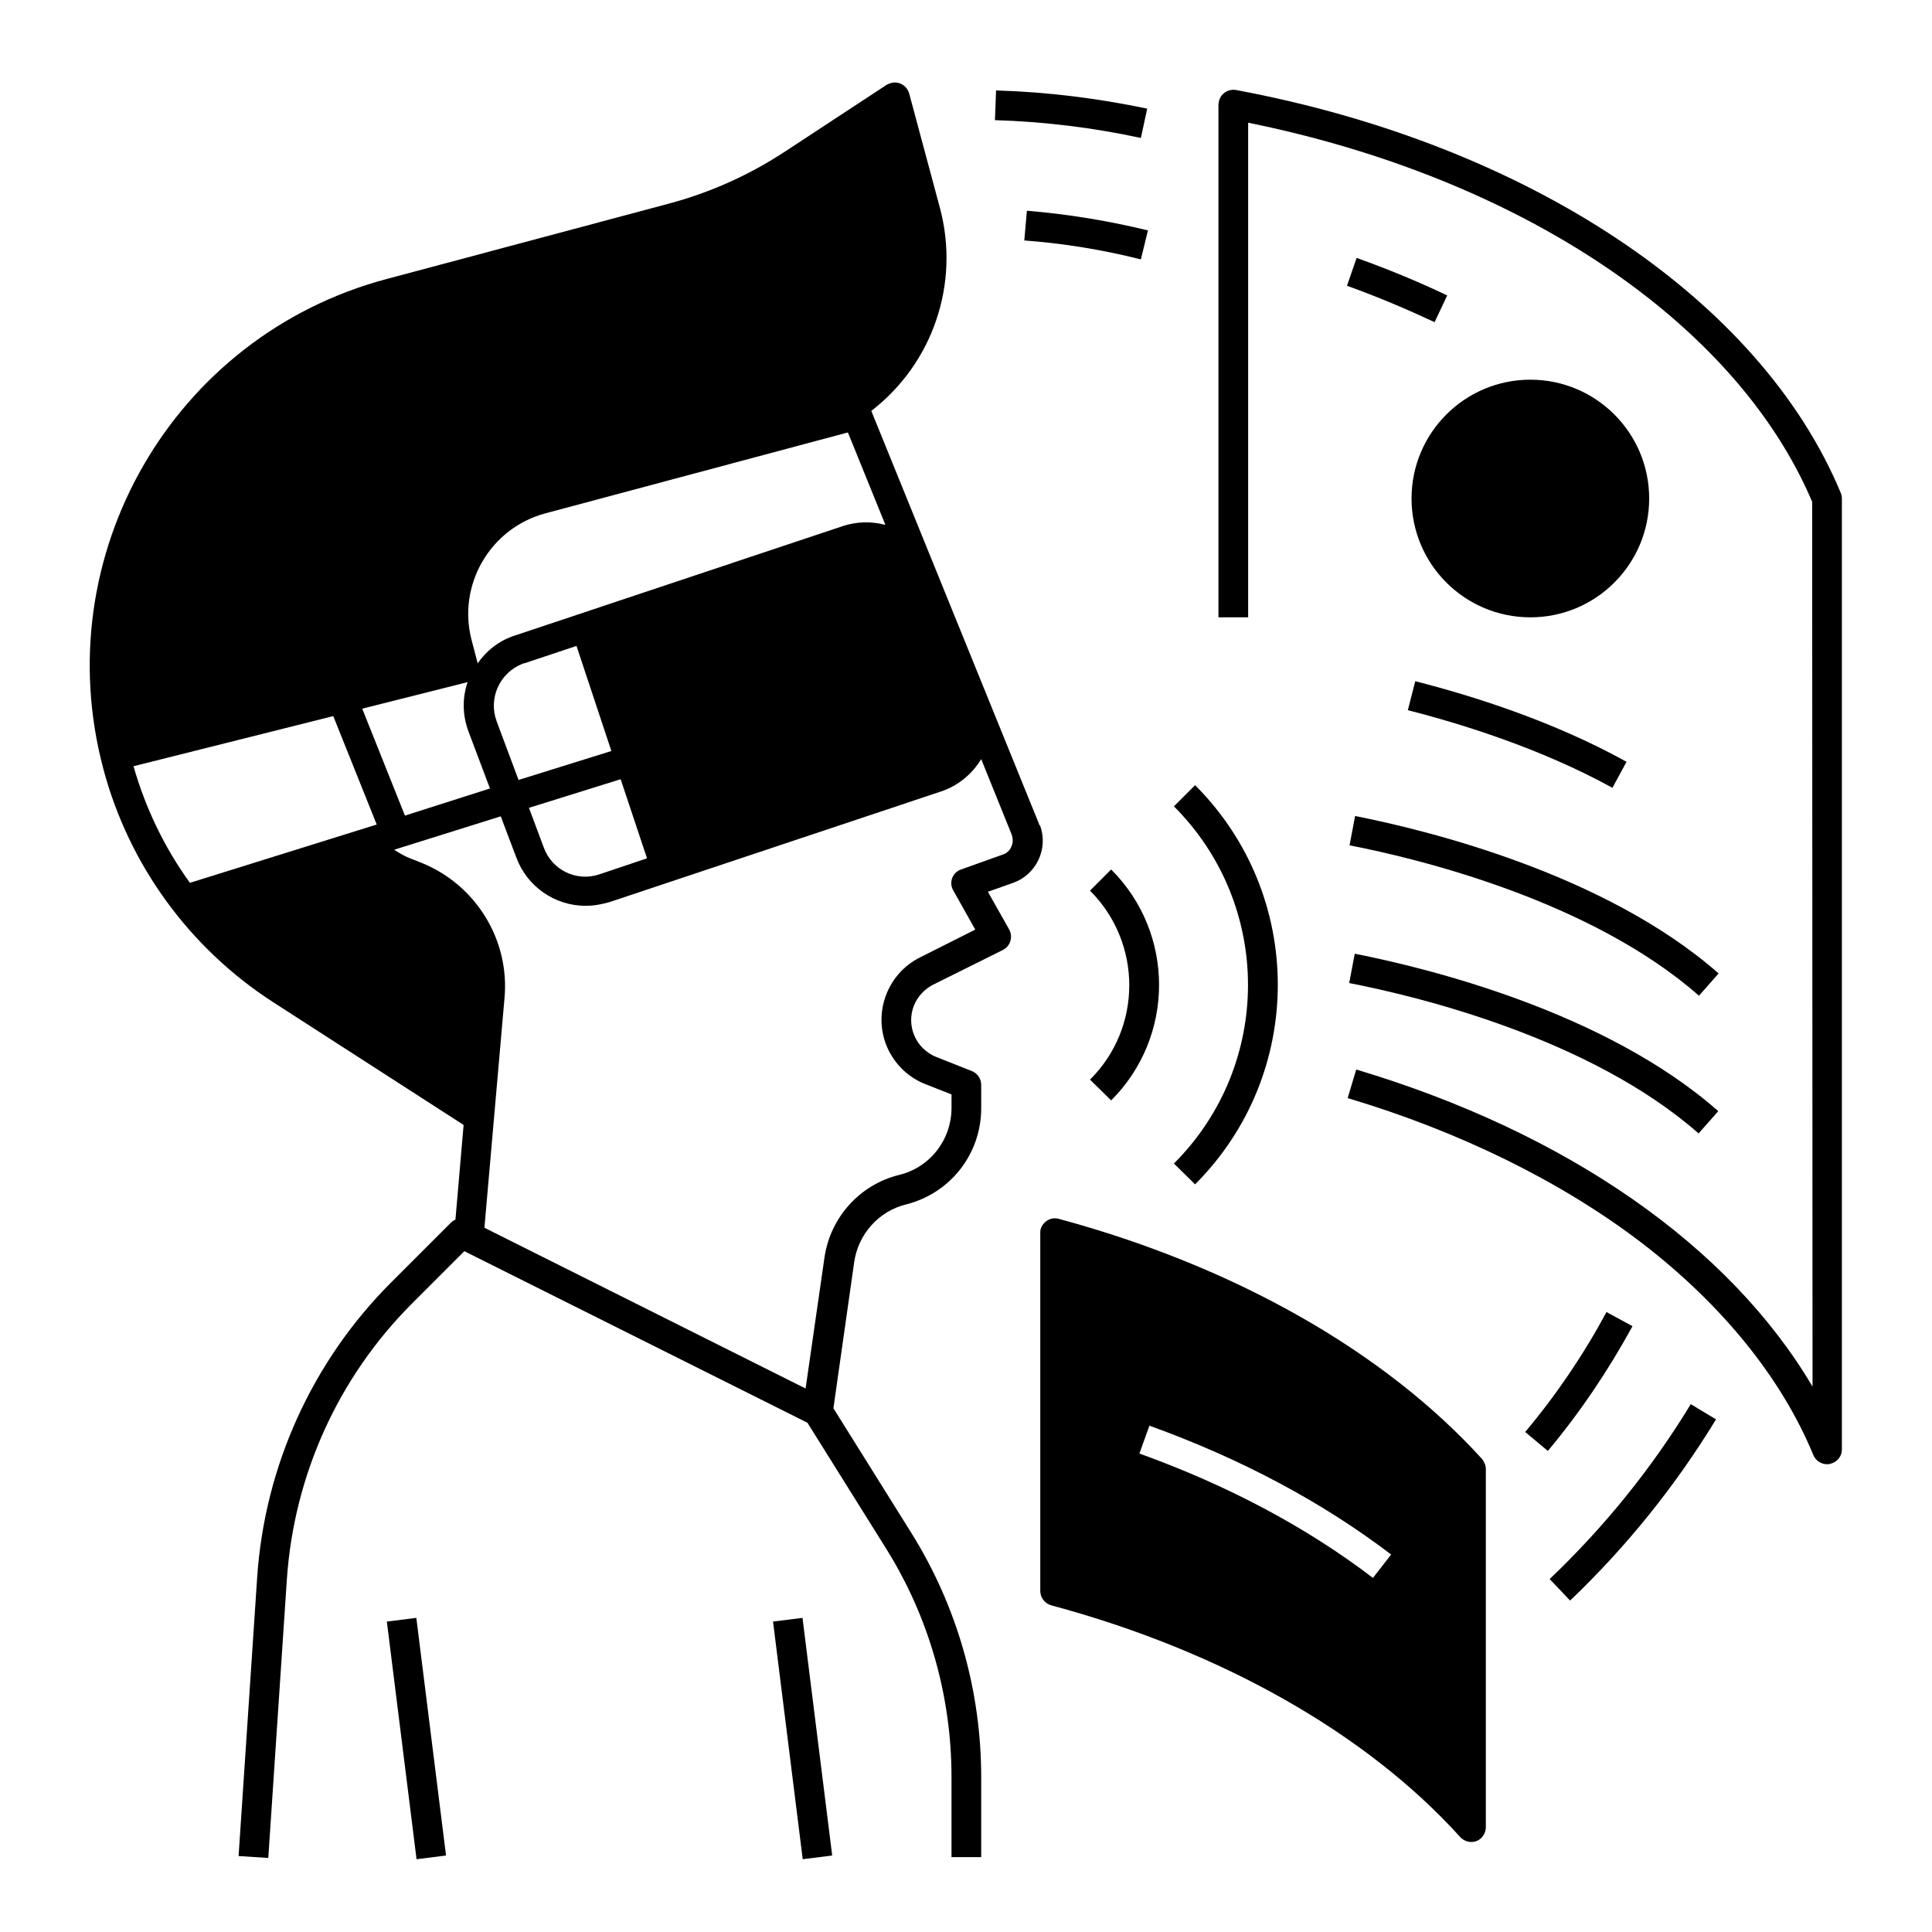
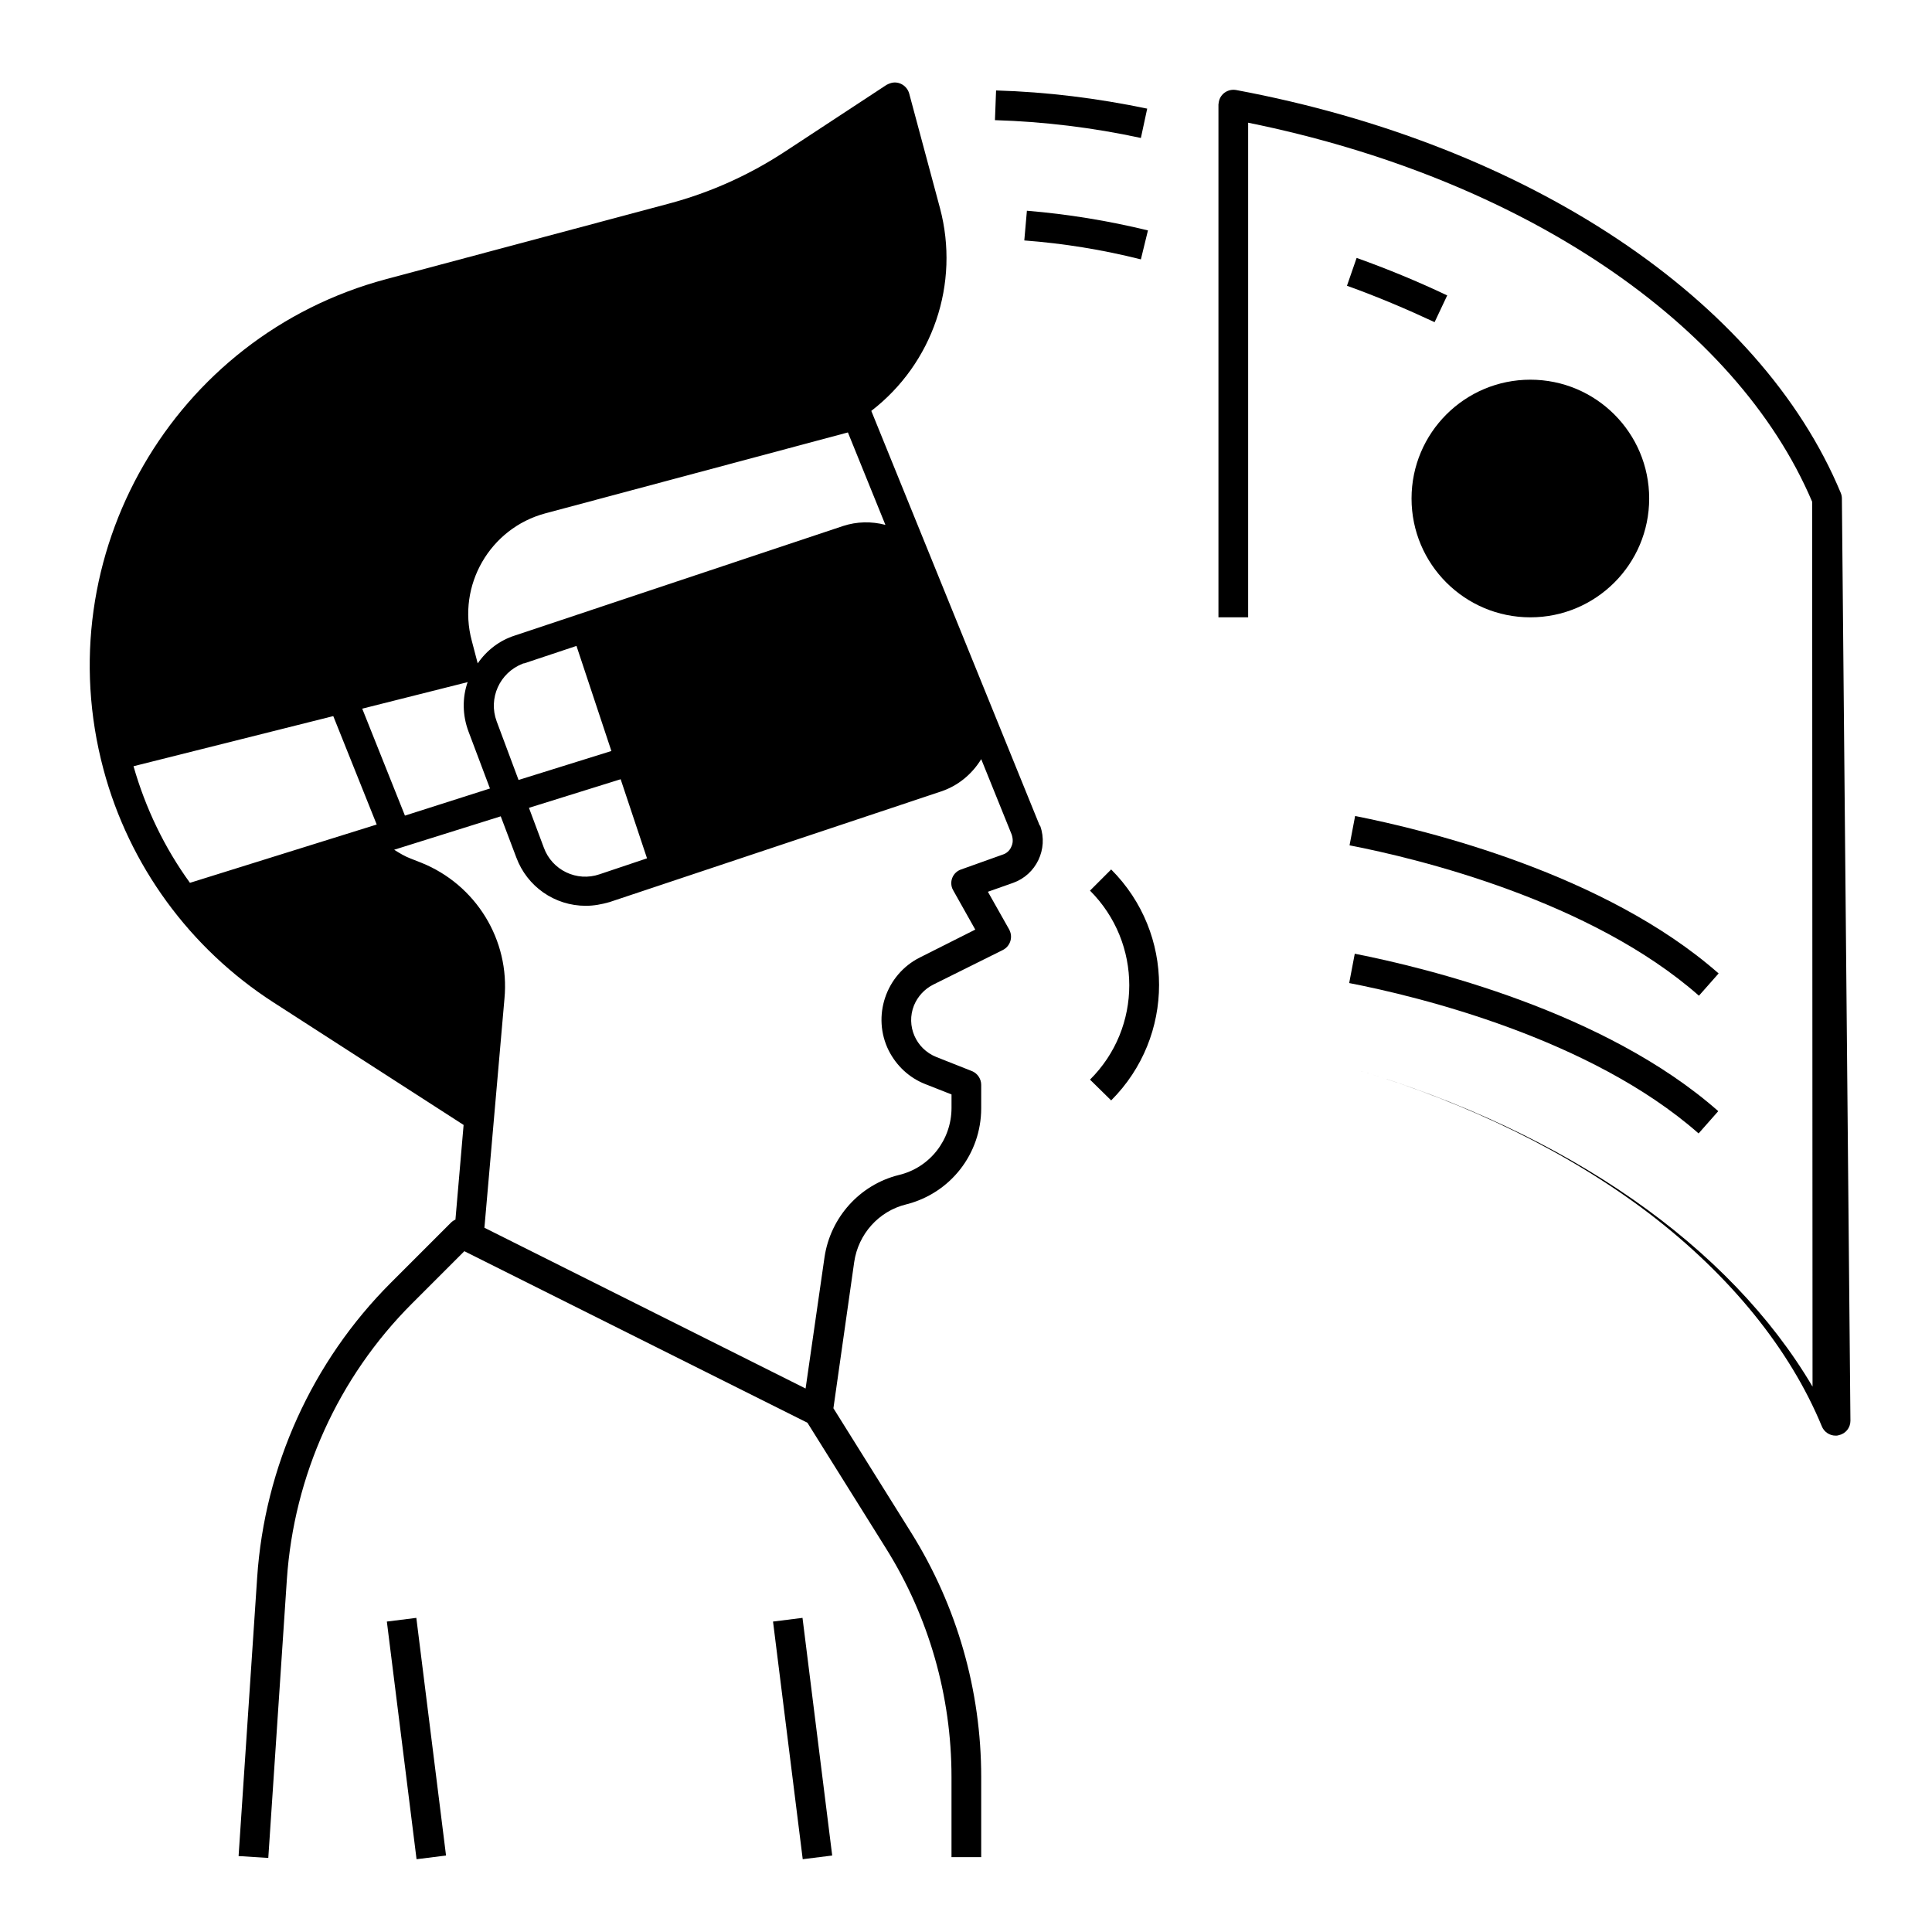
<svg xmlns="http://www.w3.org/2000/svg" fill="#000000" width="800px" height="800px" version="1.1" viewBox="144 144 512 512">
  <g>
    <path d="m581.05 276.11c0 17.391-14.098 31.488-31.488 31.488s-31.488-14.098-31.488-31.488 14.098-31.488 31.488-31.488 31.488 14.098 31.488 31.488" />
    <path d="m348.86 573.73 7.812-0.977 7.871 62.98-7.812 0.977z" />
    <path d="m246.52 573.73 7.812-0.977 7.871 62.98-7.812 0.977z" />
    <path d="m419.38 362.41-44.477-109.52c16.336-12.594 23.52-33.75 18.203-53.727l-8.168-30.406c-0.59-2.066-2.754-3.344-4.82-2.754-0.395 0.098-0.789 0.297-1.18 0.492l-26.668 17.516c-9.543 6.297-19.977 11.02-31.094 13.973l-74.785 19.977c-56.48 15.051-90.133 73.207-74.98 129.89 6.789 25.484 22.926 47.527 45.066 61.797l50.383 32.473-2.164 25.094c-0.492 0.195-0.887 0.492-1.277 0.887l-15.844 15.844c-20.859 20.859-33.457 48.707-35.426 78.129l-4.922 73.801 7.871 0.492 4.922-73.801c1.871-27.551 13.578-53.531 33.16-73.113l13.875-13.875 90.922 45.461 20.859 33.359c11.316 18.105 17.32 39.066 17.32 60.516v21.25h7.871v-21.254c0-22.828-6.394-45.266-18.5-64.648l-20.664-33.062 5.512-38.77c1.082-7.379 6.496-13.48 13.777-15.254 11.711-2.953 19.875-13.383 19.875-25.484v-6.199c0-1.574-0.984-3.051-2.461-3.641l-9.445-3.738c-5.41-2.164-8.07-8.266-5.902-13.676 0.984-2.363 2.754-4.328 5.117-5.512l18.402-9.152c1.969-0.984 2.754-3.344 1.77-5.312 0-0.098-0.098-0.098-0.098-0.195l-5.609-9.938 6.691-2.363c6.102-2.164 9.348-8.953 7.184-15.055-0.199-0.203-0.297-0.398-0.297-0.496zm-187.06-28.637 11.512 28.734-49.492 15.449c-6.789-9.348-11.809-19.875-14.957-30.898zm18.992 26.371-11.316-28.34 27.75-6.988c0.098 0 0.098-0.098 0.195-0.098-1.477 4.231-1.379 8.855 0.195 13.086l5.707 15.152zm24.305-24.992c-2.262-6.102 0.789-12.891 6.887-15.254 0.098-0.098 0.297-0.098 0.395-0.098l13.875-4.625 9.25 27.848-24.602 7.676zm32.863 15.352 6.988 20.961-12.594 4.231c-6.004 2.066-12.594-1.082-14.762-7.086l-3.938-10.527zm60.223-91.906 9.938 24.5c-3.738-0.984-7.578-0.887-11.219 0.297l-86.984 29.027c-4.035 1.277-7.477 3.938-9.84 7.379l-1.574-6.004c-3.938-14.66 4.82-29.816 19.484-33.75zm43.297 109.81c-0.395 0.984-1.277 1.77-2.262 2.066l-11.02 3.938c-2.066 0.688-3.148 2.953-2.363 5.019 0.098 0.195 0.195 0.395 0.297 0.59l5.805 10.332-14.66 7.379c-9.055 4.527-12.793 15.645-8.266 24.699 2.066 4.035 5.41 7.184 9.645 8.855l6.988 2.754v3.543c0 8.461-5.707 15.844-13.973 17.809-10.332 2.559-18.105 11.219-19.68 21.746l-5.019 34.832-85.117-42.605 5.312-60.715c1.477-15.547-7.578-30.207-22.043-36.016l-2.754-1.082c-1.574-0.59-3.051-1.477-4.43-2.363l28.242-8.855 4.133 10.922c2.856 7.676 10.137 12.793 18.402 12.793 2.164 0 4.231-0.395 6.297-0.984l87.871-29.324c4.43-1.477 8.168-4.527 10.629-8.562l8.07 19.977c0.387 1.188 0.387 2.273-0.105 3.254z" />
-     <path d="m632.12 276.11c0-0.492-0.098-0.984-0.297-1.477-21.352-51.363-82.754-92.301-160.2-106.77-2.164-0.395-4.231 0.984-4.625 3.148 0 0.195-0.098 0.492-0.098 0.688v135.89h7.871v-131.07c72.324 14.66 129.3 52.938 149.47 100.46l0.098 234.49c-21.941-37.195-64.945-67.305-120.93-84.035l-2.262 7.578c29.719 8.855 56.68 22.141 77.934 38.375 21.254 16.336 37 35.719 45.461 56.188 0.59 1.477 2.066 2.461 3.641 2.461 0.297 0 0.492 0 0.789-0.098 1.871-0.395 3.148-1.969 3.148-3.836z" />
+     <path d="m632.12 276.11c0-0.492-0.098-0.984-0.297-1.477-21.352-51.363-82.754-92.301-160.2-106.77-2.164-0.395-4.231 0.984-4.625 3.148 0 0.195-0.098 0.492-0.098 0.688v135.89h7.871v-131.07c72.324 14.66 129.3 52.938 149.47 100.46l0.098 234.49c-21.941-37.195-64.945-67.305-120.93-84.035c29.719 8.855 56.68 22.141 77.934 38.375 21.254 16.336 37 35.719 45.461 56.188 0.59 1.477 2.066 2.461 3.641 2.461 0.297 0 0.492 0 0.789-0.098 1.871-0.395 3.148-1.969 3.148-3.836z" />
    <path d="m500.96 219.73c7.969 2.856 15.844 6.199 23.223 9.645l3.344-7.086c-7.676-3.641-15.742-6.988-24.008-9.938z" />
-     <path d="m519.06 324.53-1.969 7.676c14.27 3.641 35.227 10.137 54.219 20.566l3.738-6.887c-19.68-10.926-41.328-17.617-55.988-21.355z" />
    <path d="m503.12 360.25-1.477 7.773c18.301 3.543 63.961 14.66 92.594 39.852l5.215-5.902c-30.109-26.473-77.438-37.984-96.332-41.723z" />
    <path d="m501.55 404.52c18.301 3.543 63.961 14.66 92.594 39.852l5.215-5.902c-30.012-26.469-77.344-37.984-96.332-41.723z" />
    <path d="m438.47 435.62c16.926-16.926 16.926-44.281 0-61.203l-5.609 5.609c13.875 13.875 13.875 36.309 0 50.086z" />
-     <path d="m460.71 457.86c29.227-29.227 29.227-76.555 0-105.78l-5.609 5.609c26.176 26.176 26.176 68.488 0 94.66z" />
-     <path d="m554.68 562.46 5.41 5.707c14.957-14.27 27.945-30.406 38.672-48.02l-6.691-4.035c-10.332 17.023-22.926 32.57-37.391 46.348z" />
    <path d="m448.02 172.79c-13.188-2.754-26.566-4.43-40.051-4.82l-0.297 7.871c12.988 0.395 25.977 1.969 38.672 4.723z" />
-     <path d="m569.74 491.71c-6.102 11.316-13.285 21.941-21.551 31.785l6.004 5.019c8.562-10.234 16.039-21.352 22.434-33.062z" />
    <path d="m415.45 207.72c10.43 0.789 20.762 2.461 30.898 5.019l1.871-7.676c-10.527-2.559-21.254-4.328-32.078-5.215z" />
-     <path d="m424.6 467.01c-2.066-0.59-4.231 0.688-4.82 2.754-0.098 0.297-0.098 0.688-0.098 0.984v94.859c0 1.77 1.18 3.344 2.953 3.836 45.066 12.102 83.543 33.949 108.34 61.402 1.477 1.574 3.938 1.77 5.512 0.297 0.789-0.789 1.277-1.77 1.277-2.953v-94.859c0-0.984-0.395-1.871-0.984-2.656-25.785-28.434-65.535-51.066-112.18-63.664zm83.246 95.156c-17.516-13.383-38.375-24.5-61.895-32.965l2.656-7.379c24.305 8.758 45.855 20.27 64.059 34.145z" />
  </g>
</svg>